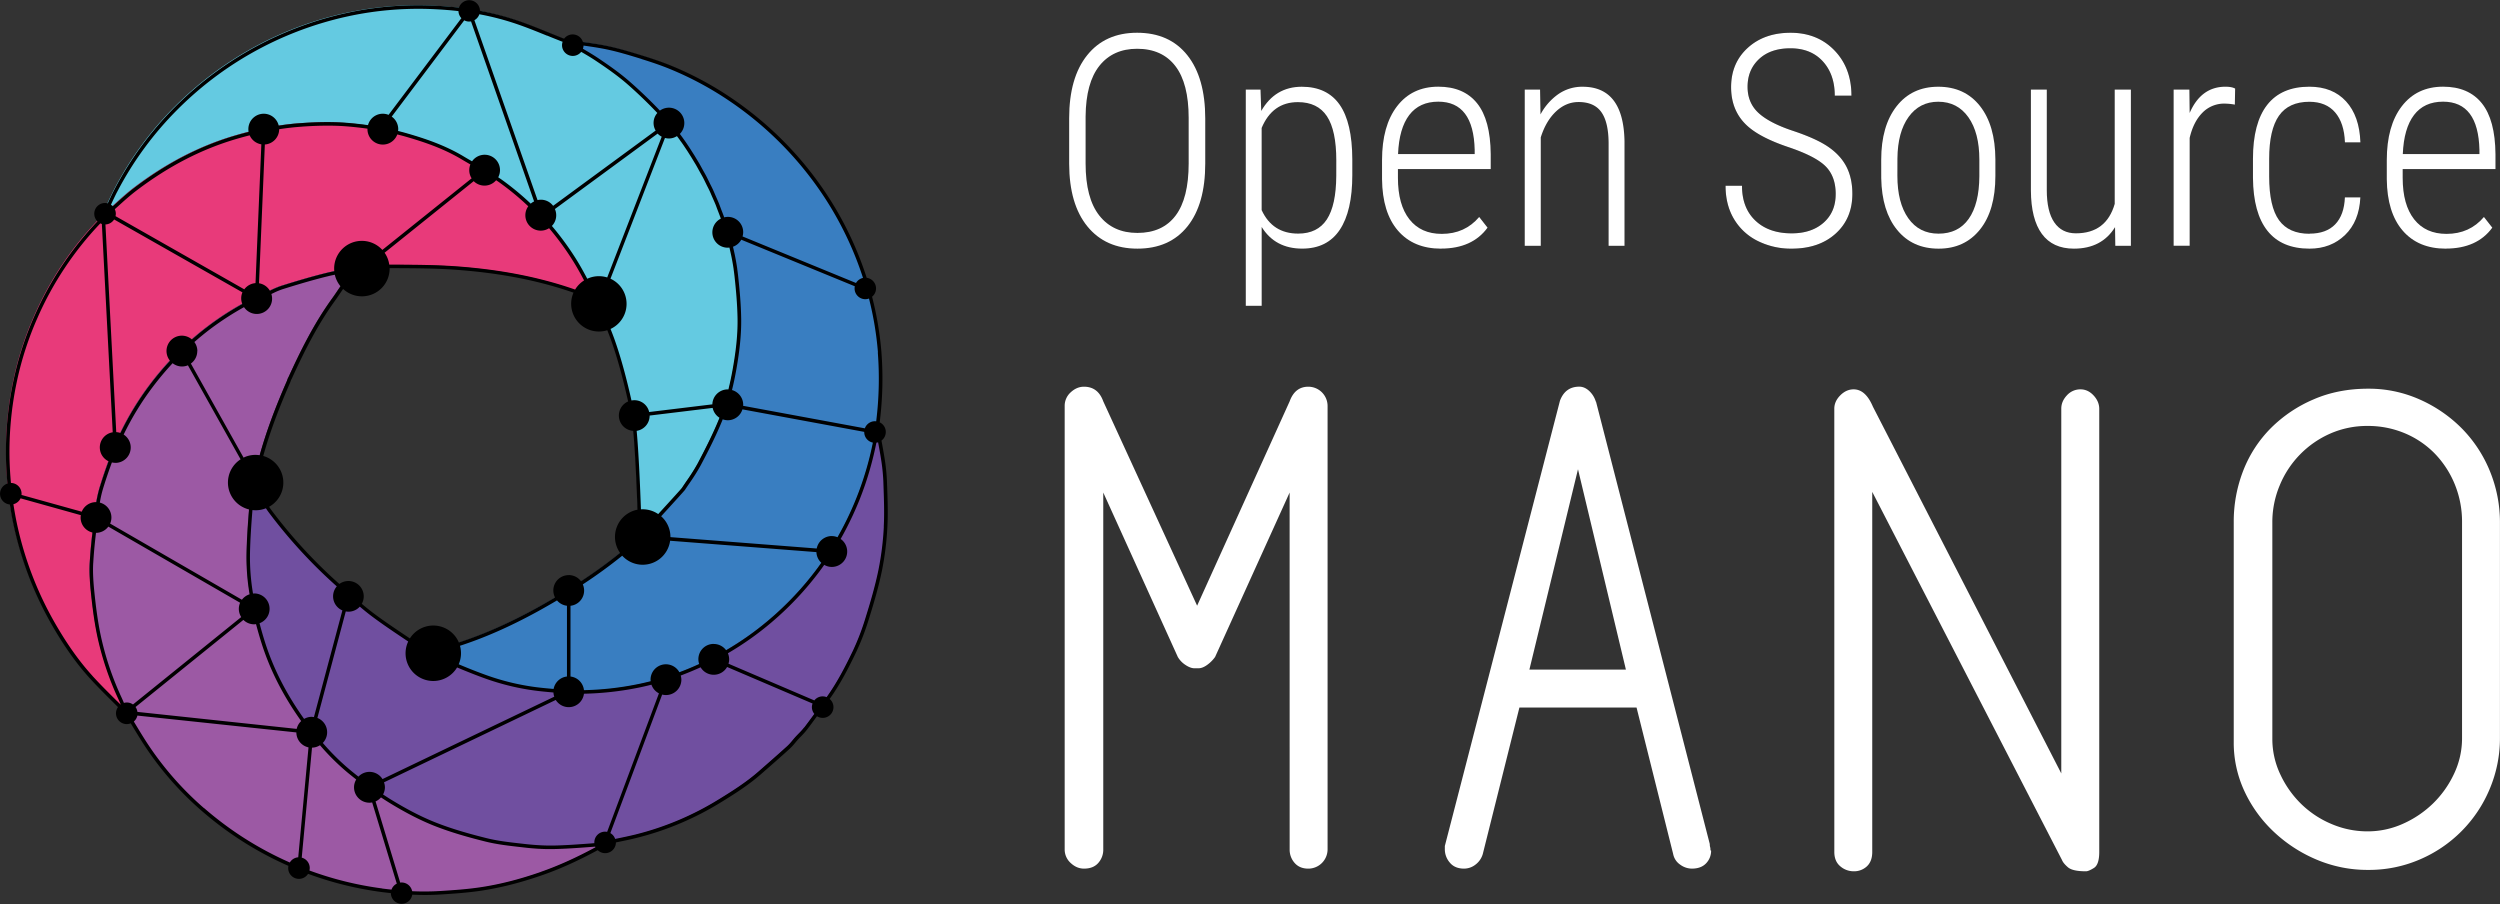
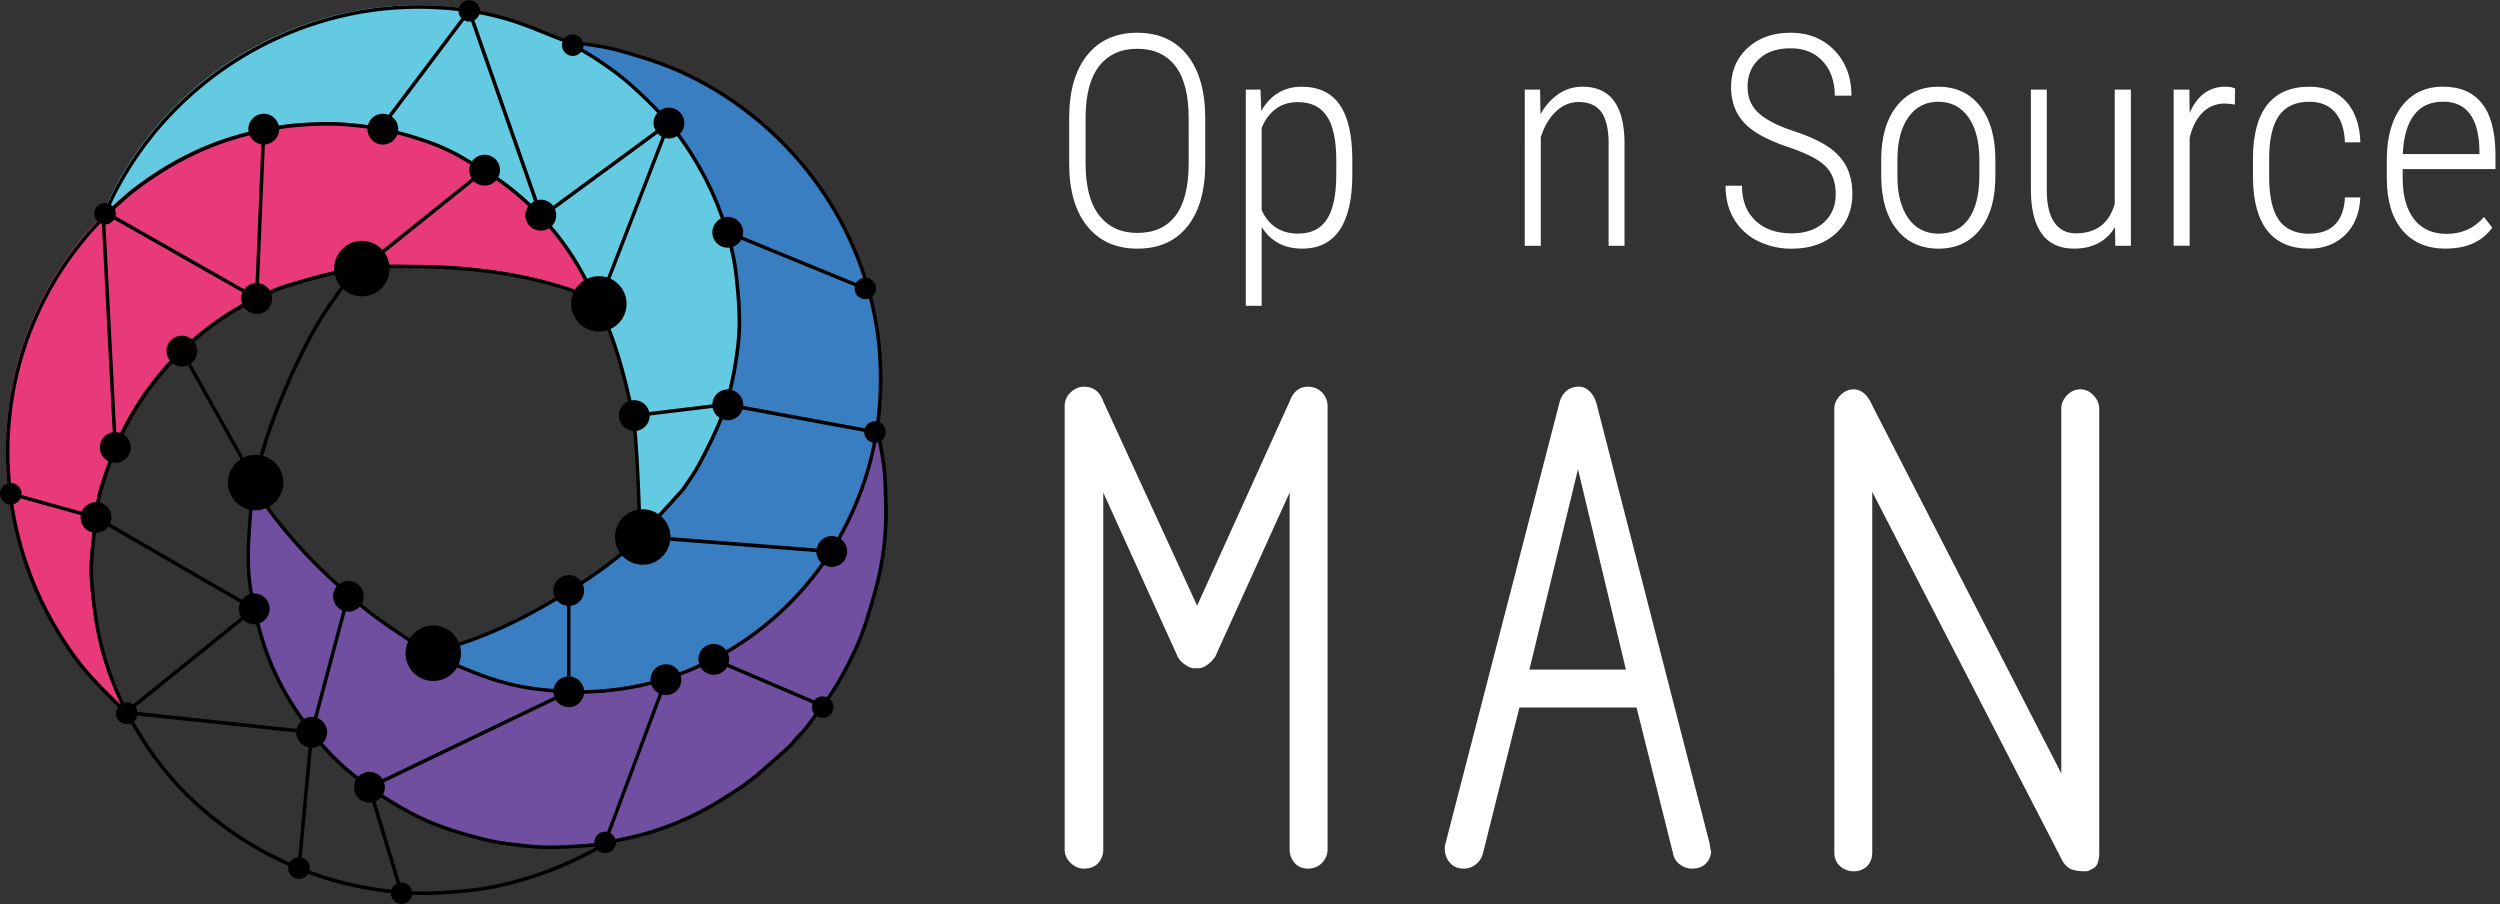
<svg xmlns="http://www.w3.org/2000/svg" data-name="Layer 1" width="2674.87" height="967.28">
  <rect width="100%" height="100%" fill="#333333" stroke="none" />
-   <rect id="backgroundrect" width="100%" height="100%" x="0" y="0" fill="none" stroke="none" />
  <defs>
    <style>.cls-1{fill:#397ec1;}.cls-2{fill:#e83a7a;}.cls-3{fill:#704fa0;}.cls-4{fill:#64cae1;}.cls-5{fill:#9c59a4;}</style>
  </defs>
  <title>osm-logo_color_rgb_white_text</title>
  <g class="currentLayer">
    <title>Layer 1</title>
    <path d="M1379.83,527 L1300.09,702.91 a36.5,36.5 0 0 1 -8.55,8.55 c-3.32,2.39 -6.39,3.56 -9.26,3.56 h-4.27 c-2.83,0 -6,-1.17 -9.61,-3.56 a25.66,25.66 0 0 1 -8.2,-8.55 l-79.76,-175.91 v381.73 a21.19,21.19 0 0 1 -5.35,14.59 q-5.32,6.08 -15.29,6.06 q-7.84,0 -14.26,-6.06 a19.36,19.36 0 0 1 -6.39,-14.59 V434.4 a19.35,19.35 0 0 1 6.39,-14.58 c4.29,-4 9,-6.06 14.26,-6.06 q15,0 20.64,15.67 l100.42,218.63 l99,-218.63 q5.7,-15.67 19.94,-15.67 a20.64,20.64 0 0 1 20.64,20.64 v474.33 a20.64,20.64 0 0 1 -20.64,20.66 q-9.26,0 -14.59,-6.06 a21.27,21.27 0 0 1 -5.35,-14.59 z" id="svg_1" class="selected" fill="#ffffff" fill-opacity="1" />
    <path d="M1829.37,903.03 a11.35,11.35 0 0 0 0.35,3.2 a8.08,8.08 0 0 1 0.36,2.5 c0,1 0.24,1.42 0.71,1.42 a19.15,19.15 0 0 1 -5.33,13.53 q-5.34,5.7 -15.32,5.7 a21.38,21.38 0 0 1 -12.46,-4.27 a17.81,17.81 0 0 1 -7.49,-11.4 l-39.16,-156.69 H1625.69 l-39.18,156.69 a21.7,21.7 0 0 1 -7.84,11.4 a19.84,19.84 0 0 1 -12.11,4.27 q-10,0 -15.31,-6.41 a21.7,21.7 0 0 1 -5.35,-14.25 v-3.56 L1669.09,428.71 q5.67,-15 20.66,-15 c3.8,0 7.34,1.55 10.67,4.64 a25.78,25.78 0 0 1 7.14,11.75 v-0.71 zm-89.73,-186.59 l-51.27,-214.37 l-52,214.37 z" id="svg_2" class="" fill="#ffffff" fill-opacity="1" />
    <path d="M1962.61,437.26 q0,-7.83 6.39,-14.25 t14.26,-6.43 q12.82,0 20.64,18.52 l201.57,392.42 V437.26 q0,-7.83 6,-14.25 a19.33,19.33 0 0 1 14.59,-6.43 q7.84,0 13.88,6.43 T2246.09,437.26 v474.32 q0,13.53 -5.7,17.1 c-3.8,2.36 -6.65,3.56 -8.55,3.56 c-9.51,0 -15.91,-1.42 -19.23,-4.27 s-5.46,-5.46 -6.4,-7.84 l-203,-393.84 v385.29 c0,6.66 -1.9,11.74 -5.7,15.32 a20.07,20.07 0 0 1 -14.23,5.33 a21.86,21.86 0 0 1 -14.26,-5.33 c-4.26,-3.58 -6.39,-8.66 -6.39,-15.32 z" id="svg_3" class="" fill="#ffffff" fill-opacity="1" />
-     <path d="M2389.99,559.04 a149.71,149.71 0 0 1 10.32,-55.91 a132.59,132.59 0 0 1 29.55,-45.22 a144.94,144.94 0 0 1 45.59,-30.61 q26.31,-11.42 58.39,-11.41 a133.19,133.19 0 0 1 54.83,11.41 a147.27,147.27 0 0 1 44.88,30.61 a140.5,140.5 0 0 1 30.26,45.57 a144.2,144.2 0 0 1 11,56.27 v229.33 a139.59,139.59 0 0 1 -11,55.18 a140.83,140.83 0 0 1 -75.14,75.5 a137.12,137.12 0 0 1 -54.83,11 a139.72,139.72 0 0 1 -55.2,-11 a153.26,153.26 0 0 1 -45.94,-29.92 a141.08,141.08 0 0 1 -31.34,-43.45 a122.76,122.76 0 0 1 -11.38,-52.33 zm41.3,231.47 a88.41,88.41 0 0 0 8.55,38.1 a107.5,107.5 0 0 0 22.43,31.69 a104,104 0 0 0 32.4,21.37 a97.76,97.76 0 0 0 38.46,7.84 a91.69,91.69 0 0 0 38.1,-8.2 a110.12,110.12 0 0 0 32.05,-21.72 a108.09,108.09 0 0 0 22.43,-31.69 a88.42,88.42 0 0 0 8.55,-38.1 V559.04 a105.74,105.74 0 0 0 -7.84,-41 a103.12,103.12 0 0 0 -21.35,-32.75 a97.45,97.45 0 0 0 -32.07,-21.73 a101.49,101.49 0 0 0 -39.87,-7.82 a97.74,97.74 0 0 0 -39.89,8.17 a103.39,103.39 0 0 0 -54.12,55.56 a101.84,101.84 0 0 0 -7.84,39.53 z" id="svg_4" class="" fill="#ffffff" fill-opacity="1" />
    <path d="M1289.55,174.95 q0,43.55 -19.06,67.32 t-53.52,23.77 q-34.1,0 -53.5,-23.77 t-19.52,-66.86 V126.46 q0,-43.4 19.3,-67.42 t53.44,-24 q34.57,0 53.72,24.08 t19.14,67.8 zm-17.74,-48.8 q0,-36.9 -14.2,-55.43 t-40.92,-18.54 q-25.81,0 -40.32,18.16 t-14.83,54.26 v50.35 q0,37.06 14.67,55.67 t40.76,18.6 q26.88,0 40.85,-18.54 t14,-55.73 z" id="svg_5" class="" fill="#ffffff" fill-opacity="1" />
    <path d="M1446.9,187.26 q0,38.58 -13.44,58.66 t-40.14,20.09 q-29,0 -43.39,-23.17 v84.32 h-17 V95.88 h15.75 l0.78,22.86 q14.84,-25.93 43.39,-25.93 q27,0 40.46,19.14 t13.58,58.52 zm-17.13,-15.67 q0,-32.08 -10,-47.2 t-31.1,-15.12 q-27.19,0 -38.77,27.62 v87.91 q11.59,25.14 39.08,25.14 q20.68,0 30.63,-15.12 t10.13,-46.59 z" id="svg_6" class="" fill="#ffffff" fill-opacity="1" />
-     <path d="M1541.88,266.05 q-29.54,0 -46.17,-19.31 t-17,-55 v-20.39 q0,-36.76 16.07,-57.67 t44.16,-20.93 q27.19,0 41.46,17.74 t14.59,54.37 v16.05 h-99.28 v9.42 q0,28.71 12.27,44.32 t34.67,15.59 q24.69,0 40,-18.08 l8.94,11.44 q-16.36,22.37 -49.7,22.38 m-2.94,-157.2 q-20.25,0 -31.12,14.28 t-12,41.79 h82 v-4.5 q-1.23,-51.57 -38.91,-51.57 " id="svg_7" class="" fill="#ffffff" fill-opacity="1" />
    <path d="M1647.79,95.88 l0.46,26.56 a62.14,62.14 0 0 1 18.93,-21.62 a44.6,44.6 0 0 1 26.17,-8 q43.71,0 44.78,58.22 V262.96 h-17 V152.87 q-0.17,-22.39 -7.87,-33.05 t-24.27,-10.65 q-13.42,0 -24.16,10.11 t-16.29,27.72 v116 h-17.14 V95.88 z" id="svg_8" class="" fill="#ffffff" fill-opacity="1" />
-     <path d="M1964.09,207.68 q0,-18.83 -10.73,-29.65 t-40.08,-20.69 q-29.32,-9.88 -43.09,-22.08 q-18,-15.91 -18,-42 q0,-25.79 17.74,-42 t45.86,-16.21 q28.73,0 46.95,18.84 t18.22,48.48 H1963.09 q0,-22.7 -12.73,-36.68 t-34.68,-14 q-21.3,0 -33.59,11.51 t-12.27,29.73 q0,17 11.59,27.8 t36.9,19.22 q25.33,8.43 38.29,17.46 t19.15,21.23 q6.17,12.21 6.19,28.71 q0,26.4 -17.84,42.55 t-47.19,16.15 a79.65,79.65 0 0 1 -36,-8.12 a60.64,60.64 0 0 1 -25.48,-23.32 q-9.19,-15.2 -9.18,-35.9 h17.6 q0,23.79 14.36,37.37 t38.75,13.58 q21.32,0 34.22,-11.43 t12.89,-30.57 " id="svg_9" class="" />
    <path d="M1964.09,207.68 q0,-18.83 -10.73,-29.65 t-40.08,-20.69 q-29.32,-9.88 -43.09,-22.08 q-18,-15.91 -18,-42 q0,-25.79 17.74,-42 t45.86,-16.21 q28.73,0 46.95,18.84 t18.22,48.48 H1963.09 q0,-22.7 -12.73,-36.68 t-34.68,-14 q-21.3,0 -33.59,11.51 t-12.27,29.73 q0,17 11.59,27.8 t36.9,19.22 q25.33,8.43 38.29,17.46 t19.15,21.23 q6.17,12.21 6.19,28.71 q0,26.4 -17.84,42.55 t-47.19,16.15 a79.65,79.65 0 0 1 -36,-8.12 a60.64,60.64 0 0 1 -25.48,-23.32 q-9.19,-15.2 -9.18,-35.9 h17.6 q0,23.79 14.36,37.37 t38.75,13.58 q21.32,0 34.22,-11.43 t12.89,-30.57 " class="" id="svg_22" fill="#ffffff" fill-opacity="1" />
    <path d="M2012.803,170.93 q0,-36.14 16.37,-57.13 t44.64,-21 q28.4,0 44.69,20.69 t16.45,57 V188.26 q0,36.76 -16.45,57.3 T2074.143,266.05 q-27.95,0 -44.32,-20.07 t-17,-55.28 zm17.3,17.21 q0,28.85 11.65,45.35 t32.35,16.51 q21.16,0 32.34,-15.89 t11.37,-45.51 v-17.73 q0,-28.85 -11.74,-45.43 t-32.26,-16.59 q-19.92,0 -31.66,16.21 t-12,44.58 z" id="svg_10" class="" fill="#ffffff" fill-opacity="1" />
    <path d="M2262.98,243.04 q-14.22,23 -44,23 q-22.7,0 -34.27,-15.77 t-11.75,-46.32 v-108.1 h17 v107.62 q0,22.7 8,34.44 t23.14,11.73 q32.46,0 41.54,-31.5 v-122.3 h17.3 V262.96 h-16.67 z" id="svg_11" class="" fill="#ffffff" fill-opacity="1" />
    <path d="M2391.16,111.94 a64.77,64.77 0 0 0 -10.81,-1.08 a32.3,32.3 0 0 0 -23.85,9.72 q-9.66,9.74 -13.68,27 v115.36 h-17.14 V95.88 h16.84 l0.3,25 q12.2,-28.11 38.31,-28.1 q6.79,0 10.35,2 z" id="svg_12" class="" fill="#ffffff" fill-opacity="1" />
    <path d="M2471.09,249.99 q17.9,0 27.48,-10 t10.35,-28.78 h16.53 q-1.23,25.64 -16.38,40.24 t-38,14.59 q-29.82,0 -45,-19.07 t-15.51,-56.61 v-20.37 q0,-38.3 15.21,-57.76 t45.16,-19.45 q24.86,0 39.22,15.69 T2525.49,152.26 h-16.53 q-0.78,-20.68 -10.49,-32 t-27.5,-11.37 q-22.22,0 -32.66,15 t-10.42,46 v19 q0,32.08 10.49,46.66 t32.73,14.58 " id="svg_13" class="" fill="#ffffff" fill-opacity="1" />
    <path d="M2616.91,266.05 q-29.54,0 -46.17,-19.31 t-17,-55 v-20.39 q0,-36.76 16.07,-57.67 t44.16,-20.93 q27.19,0 41.46,17.74 t14.59,54.37 v16.05 h-99.28 v9.42 q0,28.71 12.27,44.32 t34.67,15.59 q24.69,0 40,-18.08 l8.94,11.44 q-16.36,22.37 -49.7,22.38 m-2.94,-157.2 q-20.25,0 -31.12,14.28 t-12,41.79 h82 v-4.5 q-1.23,-51.57 -38.91,-51.57 " id="svg_14" class="" fill="#ffffff" fill-opacity="1" />
    <path class="cls-1" d="M604.92,42.57 c14.21,2.11 28.57,3.61 42.63,6.51 c12.88,2.66 25.55,6.55 38.15,10.43 c10.67,3.29 21.29,6.87 31.58,11.13 a350.93,350.93 0 0 1 63.09,34 a368.08,368.08 0 0 1 103.84,106.12 a361.45,361.45 0 0 1 44.12,98 a345.89,345.89 0 0 1 11.86,66.59 a370.86,370.86 0 0 1 -2.44,79.72 a12.81,12.81 0 0 0 0,1.74 c-4.43,26.34 -11.16,52 -21.24,76.82 a337,337 0 0 1 -41.82,74.71 a331.6,331.6 0 0 1 -51.4,54.69 a317.32,317.32 0 0 1 -61.15,41 c-26.05,13.31 -53.28,23.39 -82.2,29 a323,323 0 0 1 -59.07,6.22 a391.45,391.45 0 0 1 -41.71,-2.45 a254.47,254.47 0 0 1 -59.18,-13.23 c-15,-5.3 -29.81,-11.48 -44.43,-17.86 c-7,-3.07 -13.5,-7.5 -20.21,-11.3 c7.14,1.55 13.9,-0.24 20.7,-2.15 c34.16,-9.58 66.23,-24 97.24,-41 c35.79,-19.64 70,-41.68 100.89,-68.46 c3.09,-2.68 54.64,-59 55.88,-60.9 c5.76,-8.77 12.09,-17.25 17,-26.5 c8.17,-15.51 16.19,-31.2 22.81,-47.41 c7.09,-17.41 11.67,-35.73 15,-54.31 c3.18,-17.87 5.45,-35.87 5.19,-54 c-0.22,-15.31 -1.61,-30.63 -3.29,-45.87 c-2.33,-21.21 -7.72,-41.79 -14.74,-61.94 a325.43,325.43 0 0 0 -26.8,-58 c-10.38,-17.65 -21.91,-34.57 -35.76,-49.61 a501.78,501.78 0 0 0 -37.94,-37.06 c-10.56,-9.26 -22.19,-17.38 -33.89,-25.22 c-10.49,-7 -21.73,-12.95 -32.64,-19.36 " id="svg_15" />
    <path class="cls-2" d="M133.09,761.13 c-12.52,-12.68 -25.48,-24.95 -37.45,-38.12 c-15.27,-16.78 -28,-35.52 -39.37,-55.13 a369,369 0 0 1 -42.88,-113.7 a374,374 0 0 1 -6.85,-62.6 a363,363 0 0 1 8.15,-86.7 a346.93,346.93 0 0 1 21.75,-66.81 A351.38,351.38 0 0 1 103.98,236.26 c1.68,-1.77 3.2,-3.7 4.8,-5.56 c0.35,-0.73 0.68,-1.44 1,-2.15 l0,0.06 a19,19 0 0 0 3.32,-1.9 c10.24,-8.86 19.94,-18.41 30.72,-26.56 c32.42,-24.49 67.75,-43.56 106.93,-55.08 c23.21,-6.84 46.76,-11.75 70.95,-13.31 c16,-1 32,-1.52 48,-0.22 a323.28,323.28 0 0 1 63.76,11.18 c20.85,6 41.33,13.17 60.09,24.41 c13.61,8.17 27.75,15.62 40.63,24.82 a296.3,296.3 0 0 1 79.49,84.83 c9.28,14.83 16.75,30.79 25,46.24 c-2.88,-2.26 -5.48,-5.22 -8.74,-6.66 c-7.34,-3.25 -15,-6 -22.59,-8.5 c-39.13,-13 -79.54,-19.69 -120.47,-22.67 c-25.34,-1.85 -50.86,-1.66 -76.31,-1.87 c-8.28,-0.06 -16.56,1.55 -24.85,2.41 c-12,2 -24.22,3.28 -36,6.14 c-16.46,4 -32.72,8.86 -48.9,13.91 c-6.65,2.06 -12.84,5.56 -19.23,8.41 a33,33 0 0 0 -4.5,1.43 A315.08,315.08 0 0 0 160.24,411.26 a305.23,305.23 0 0 0 -38.54,67.32 c-5.71,13.79 -10.61,28 -15,42.23 a151.77,151.77 0 0 0 -5.07,26.15 c-2.22,17.95 -4.48,35.93 -5.51,54 c-0.65,11.41 0.33,23 1.55,34.44 c1.52,14.21 3.37,28.48 6.27,42.45 a314.4,314.4 0 0 0 22.81,68.27 c2.28,4.94 4.24,10 6.35,15 " id="svg_16" />
    <path class="cls-3" d="M455.32,694.26 c6.73,3.82 13.17,8.23 20.21,11.3 c14.63,6.38 29.39,12.55 44.45,17.87 a254.87,254.87 0 0 0 59.18,13.22 a390.9,390.9 0 0 0 41.69,2.45 a323.32,323.32 0 0 0 59.09,-6.22 c28.9,-5.56 56.13,-15.64 82.18,-29 a316.47,316.47 0 0 0 61.16,-41 A332.13,332.13 0 0 0 874.68,608.26 a336.69,336.69 0 0 0 41.82,-74.71 c10.08,-24.79 16.81,-50.48 21.24,-76.82 c2,10.73 4.15,21.43 5.81,32.21 a204.25,204.25 0 0 1 2.55,24.22 c0.55,16.35 1.33,32.77 0.46,49.07 a316.06,316.06 0 0 1 -5.79,46.62 c-3.53,17.25 -8.55,34.25 -13.8,51.1 a264.61,264.61 0 0 1 -13.87,36.2 c-8.8,18.24 -18.06,36.31 -30.31,52.62 c-7.38,9.81 -14.45,19.85 -21.91,29.6 c-2.85,3.72 -6.38,6.92 -9.54,10.42 c-2.88,3.17 -5.43,6.71 -8.58,9.58 c-10.24,9.29 -20.66,18.39 -31.07,27.5 c-13.15,11.49 -27.83,20.82 -42.69,29.92 a314.83,314.83 0 0 1 -89.45,37.77 c-10.84,2.68 -21.83,4.72 -32.75,7 c-4.13,0.81 -8.23,2.06 -12.39,2.36 c-14.45,1.06 -28.92,2.23 -43.4,2.5 a228.87,228.87 0 0 1 -30.52,-1.63 c-13.93,-1.6 -28,-3 -41.6,-6.33 c-18.92,-4.72 -37.86,-10 -55.92,-17.29 c-16.57,-6.65 -32.54,-15.32 -47.77,-24.72 a382.22,382.22 0 0 1 -43.2,-31.31 c-17.41,-14.45 -32.39,-31.42 -45.87,-49.67 c-19.77,-26.78 -35.54,-55.64 -45.71,-87.34 c-3.91,-12.16 -7.22,-24.55 -10,-37 a246.49,246.49 0 0 1 -6.39,-58.54 c0.36,-19.07 1.87,-38.15 3.42,-57.17 c0.55,-6.79 2.74,-13.46 4.18,-20.18 c0.92,3.77 1.12,7.91 2.91,11.19 a168.31,168.31 0 0 0 12.54,19.63 A532.31,532.31 0 0 0 362.97,627.26 c11.18,9.86 22.19,20 34.1,29 c14.67,11 30.14,21.05 45.37,31.34 c3.56,2.41 7.53,4.18 11.32,6.25 l1.44,0.48 z" id="svg_17" />
    <path class="cls-4" d="M638.72,323.03 c-8.29,-15.45 -15.75,-31.42 -25,-46.24 a296.51,296.51 0 0 0 -79.48,-84.84 c-12.88,-9.2 -27,-16.64 -40.65,-24.8 c-18.76,-11.24 -39.22,-18.39 -60.09,-24.41 a321.77,321.77 0 0 0 -63.76,-11.19 c-16.05,-1.28 -32,-0.81 -48,0.22 c-24.17,1.58 -47.72,6.49 -70.95,13.33 c-39.18,11.52 -74.49,30.6 -106.93,55.08 c-10.78,8.14 -20.48,17.7 -30.72,26.56 a20.7,20.7 0 0 1 -3.32,1.9 c4,-8.58 7.76,-17.29 12.08,-25.69 a359,359 0 0 1 65.75,-89.56 A369.78,369.78 0 0 1 382.86,11.26 a357.85,357.85 0 0 1 83.94,-5 c29.13,1.57 57.84,6.38 85.49,15.83 c15.91,5.45 31.36,12.17 47,18.33 l5.62,2.17 c10.91,6.41 22.14,12.33 32.64,19.36 c11.7,7.82 23.33,16 33.87,25.22 a499.07,499.07 0 0 1 38,37.06 c13.68,14.83 25.07,31.52 35.35,48.93 a324.66,324.66 0 0 1 26.85,57.6 c7.19,20.48 12.74,41.39 15.1,63 c1.68,15.23 3.07,30.57 3.29,45.87 c0.25,18.11 -2,36.11 -5.19,54 c-3.31,18.58 -7.9,36.9 -15,54.31 c-6.6,16.23 -14.63,31.91 -22.79,47.42 c-4.88,9.24 -11.21,17.71 -17,26.48 c-0.62,0.95 -5,6.73 -9.53,12.52 s-36.2,37.5 -37,38.45 c0,-8.17 -2.85,-106.42 -7.39,-129.37 c-6,-27.64 -12.33,-55.16 -21.86,-81.82 c-4.53,-12.66 -10,-25 -15,-37.48 c-0.21,-0.36 -0.4,-0.73 -0.6,-1.09 z" id="svg_18" />
    <path class="cls-5" d="M133.09,761.13 s0,0 0,0 l0,0 z" id="svg_19" />
-     <path class="cls-5" d="M634.4,902.99 c-14.45,1.06 -28.92,2.22 -43.4,2.5 a228.73,228.73 0 0 1 -30.52,-1.63 c-13.95,-1.6 -28,-3 -41.61,-6.33 c-18.92,-4.72 -37.86,-10.05 -55.92,-17.29 c-16.57,-6.66 -32.53,-15.32 -47.76,-24.73 a385.72,385.72 0 0 1 -43.21,-31.31 c-17.41,-14.45 -32.39,-31.42 -45.87,-49.69 c-19.77,-26.77 -35.52,-55.62 -45.71,-87.34 c-3.89,-12.16 -7.2,-24.53 -10,-37 a244.91,244.91 0 0 1 -6.39,-58.55 c0.35,-19.07 1.85,-38.13 3.42,-57.16 c0.55,-6.79 2.74,-13.46 4.18,-20.18 c1.82,-8.1 3.37,-16.27 5.52,-24.28 c7.61,-28.46 18.17,-55.86 30,-82.82 c0.4,-0.9 0.63,-1.88 0.95,-2.82 c0.28,-0.49 0.62,-1 0.85,-1.47 c13.38,-29.27 27.76,-58 46.73,-84.16 c8.74,-12 15.7,-26 30.12,-33 c-12,2 -24.22,3.28 -36,6.14 c-16.46,4 -32.73,8.86 -48.91,13.91 c-6.63,2.07 -12.82,5.57 -19.23,8.41 a32.79,32.79 0 0 0 -4.48,1.42 A315.13,315.13 0 0 0 160.23,411.26 a305.1,305.1 0 0 0 -38.54,67.31 c-5.7,13.79 -10.59,28 -15,42.23 a153.34,153.34 0 0 0 -5.08,26.15 c-2.22,17.95 -4.46,35.93 -5.49,54 c-0.65,11.43 0.33,23 1.55,34.44 c1.52,14.23 3.37,28.48 6.27,42.47 a314.94,314.94 0 0 0 22.79,68.27 c2.28,4.91 4.24,10 6.33,15 l0.87,0.87 c6.85,11.16 13.44,22.49 20.61,33.45 a336.3,336.3 0 0 0 60.83,69.51 a364.88,364.88 0 0 0 191.63,86.54 c21,2.75 42.12,4.05 63.3,2.69 c13.77,-0.87 27.61,-1.82 41.25,-3.78 c22.76,-3.28 44.94,-9.23 66.66,-16.79 c23.4,-8.15 45.56,-18.95 67.13,-31 c0.63,-0.35 1,-1.27 1.44,-1.92 c-4.12,0.82 -8.22,2.07 -12.38,2.37 " id="svg_20" />
    <path d="M949.2,520.68 l-0.22,-6.08 a208,208 0 0 0 -2.56,-24.44 c-1,-6.27 -2.14,-12.57 -3.29,-18.76 a11.45,11.45 0 0 0 -1.9,-19.53 a372.22,372.22 0 0 0 1.84,-75.14 a350.88,350.88 0 0 0 -10,-59.25 a11.44,11.44 0 0 0 -5.75,-20.23 a364.32,364.32 0 0 0 -40.51,-85.81 a371.25,371.25 0 0 0 -104.28,-106.58 a354.61,354.61 0 0 0 -63.38,-34.16 c-9.09,-3.75 -19.15,-7.31 -31.72,-11.18 s-25.31,-7.79 -38.29,-10.46 c-8.42,-1.74 -17,-3 -25.45,-4.13 a11.46,11.46 0 0 0 -20.1,-3.55 l-2.34,-0.9 c-4.86,-1.9 -9.7,-3.88 -14.55,-5.84 c-10.57,-4.29 -21.5,-8.74 -32.5,-12.49 a288.63,288.63 0 0 0 -40.68,-10.62 A11.5,11.5 0 0 0 491.09,8.15 c-7.39,-0.85 -15,-1.49 -22.75,-1.9 a360.75,360.75 0 0 0 -84.31,5 A371.58,371.58 0 0 0 187.89,113.84 a362.09,362.09 0 0 0 -66.05,90 c-2.33,4.53 -4.48,9.16 -6.58,13.75 a11.37,11.37 0 0 0 -2.87,-0.41 a11.53,11.53 0 0 0 -8.18,19.66 a354.57,354.57 0 0 0 -67.73,102.1 a350.32,350.32 0 0 0 -21.84,67.13 a366.6,366.6 0 0 0 -8.2,87.06 c0.24,8.21 0.79,16.3 1.5,24.3 a11.47,11.47 0 0 0 2.6,22.33 c0.82,5.49 1.74,10.92 2.8,16.26 a372.2,372.2 0 0 0 43.05,114.16 c12.82,22.11 25.77,40.24 39.57,55.42 c8.33,9.15 17.25,18 25.88,26.56 c1.47,1.47 2.93,2.94 4.4,4.4 a11.52,11.52 0 0 0 9.4,18.2 a11.68,11.68 0 0 0 4.27,-0.84 c0.14,0.25 0.3,0.51 0.46,0.76 c4.57,7.6 9.32,15.43 14.26,23 a339.33,339.33 0 0 0 61.12,69.84 a365.81,365.81 0 0 0 92.85,58.93 a11.3,11.3 0 0 0 -0.24,2.34 a11.51,11.51 0 0 0 21.26,6.16 a364.38,364.38 0 0 0 78.59,19.47 c3.39,0.46 6.7,0.82 10,1.17 c0,0.06 0,0.13 0,0.19 A11.51,11.51 0 0 0 441.09,957.26 c4.51,0.19 9,0.33 13.31,0.33 c5.94,0 11.73,-0.19 17.41,-0.55 c14.67,-0.93 27.94,-1.87 41.36,-3.8 c21.27,-3.07 43.17,-8.58 67,-16.86 c18.87,-6.57 37.93,-15.15 59.34,-26.74 a11.52,11.52 0 0 0 19.49,-8.29 c7.31,-1.49 14.86,-3 22.24,-4.86 A318.37,318.37 0 0 0 771.09,858.6 c14.34,-8.78 29.46,-18.35 42.93,-30.11 c10.23,-8.93 20.82,-18.17 31.06,-27.48 a63.77,63.77 0 0 0 5.79,-6.32 c1,-1.14 1.92,-2.3 2.91,-3.4 s2.25,-2.37 3.39,-3.55 a79.91,79.91 0 0 0 6.25,-7 c3.64,-4.76 7.17,-9.59 10.7,-14.42 a11.49,11.49 0 0 0 13.58,-18.47 c11.65,-16.26 20.59,-34 28.1,-49.59 a266.9,266.9 0 0 0 14,-36.42 c5.07,-16.27 10.26,-33.76 13.83,-51.24 a317.87,317.87 0 0 0 5.83,-46.85 c0.76,-14.36 0.25,-29 -0.24,-43.1 M763.7,688.96 a16.29,16.29 0 0 0 -15.62,21.5 q-10.64,4.87 -21.2,8.8 a16.43,16.43 0 0 0 -30.82,8 a13.62,13.62 0 0 0 0.17,1.61 c-5.14,1.28 -10.27,2.48 -15.43,3.47 a321.16,321.16 0 0 1 -56,6.09 a16.38,16.38 0 0 0 -14.4,-14.59 v-75.68 a16.36,16.36 0 0 0 13.17,-22.9 a517.61,517.61 0 0 0 42.18,-30.68 a29.62,29.62 0 0 0 51.24,-16 l156.53,12.16 a16.36,16.36 0 0 0 5.24,11.41 c-1.52,2.17 -3.06,4.32 -4.62,6.43 a329.86,329.86 0 0 1 -51,54.33 a318,318 0 0 1 -46.25,32.78 a16.46,16.46 0 0 0 -13.19,-6.68 M647.43,889.83 a11.53,11.53 0 0 0 -11.54,11.52 c0,0.27 0.06,0.52 0.08,0.78 l-0.46,0.06 l-4.27,0.32 c-12.77,0.95 -26,1.93 -39,2.18 c-5.63,0.09 -11.59,-0.1 -17.87,-0.52 c-4,-0.27 -8.06,-0.62 -12.38,-1.11 l-4.61,-0.52 c-12.19,-1.36 -24.79,-2.79 -36.72,-5.76 c-15.72,-3.93 -36.26,-9.42 -55.62,-17.19 c-14.72,-5.9 -30.23,-13.95 -47.42,-24.55 c-2.58,-1.6 -5.18,-3.31 -7.77,-5 a16.42,16.42 0 0 0 2,-7.65 a16.1,16.1 0 0 0 -1,-5.33 l183.78,-88.15 a16.39,16.39 0 0 0 30.17,-6.66 a327.86,327.86 0 0 0 56.72,-6.16 c5.19,-1 10.35,-2.2 15.51,-3.5 a16.43,16.43 0 0 0 8,9.26 l-55.42,148.21 a12.64,12.64 0 0 0 -2.2,-0.21 M147.02,761.69 a11.52,11.52 0 0 0 -2,-5.22 L260.41,663.26 a16.39,16.39 0 0 0 11.54,4.73 a17.21,17.21 0 0 0 2,-0.21 c1.92,7.33 4,14.47 6.16,21.27 c9.16,28.57 23,55.59 42.14,82.45 a16.35,16.35 0 0 0 -4.8,8.37 zm176.3,-626.23 c13,-0.86 30.2,-1.65 47.72,-0.24 c7.65,0.62 15,1.46 22.13,2.45 c0,0.17 0,0.35 0,0.52 a16.44,16.44 0 0 0 31.9,5.65 c3.15,0.79 6.27,1.6 9.35,2.49 c18.33,5.3 39.73,12.31 59.58,24.2 c3.07,1.84 6.17,3.62 9.28,5.41 a16.23,16.23 0 0 0 1.35,14.86 L409.09,267.4 a29.64,29.64 0 0 0 -51.56,20 a26.94,26.94 0 0 0 0.14,2.79 c-2.33,0.46 -4.62,0.95 -6.92,1.5 c-16.83,4.07 -33.48,9.1 -49,13.93 a96.81,96.81 0 0 0 -13,5.46 a16.39,16.39 0 0 0 -11.63,-8 l6.25,-148.48 A16.42,16.42 0 0 0 298.7,138.26 c8.39,-1.31 16.57,-2.23 24.61,-2.75 M496.73,21.73 a10.84,10.84 0 0 0 7.25,1.16 l67.48,192.62 a16.13,16.13 0 0 0 -3.59,2.39 a295.09,295.09 0 0 0 -31.21,-25.77 c-1.19,-0.84 -2.41,-1.63 -3.59,-2.44 a16.43,16.43 0 0 0 -28,-17.08 c-3.06,-1.77 -6.13,-3.53 -9.15,-5.35 c-20.21,-12.11 -41.92,-19.22 -60.47,-24.58 c-3.15,-0.9 -6.33,-1.74 -9.54,-2.55 a15.35,15.35 0 0 0 0.19,-1.93 a16.41,16.41 0 0 0 -7,-13.42 zm231.94,129.86 c0.9,1.27 1.8,2.53 2.69,3.85 c0.63,0.9 1.25,1.88 1.88,2.82 c0.81,1.22 1.63,2.44 2.45,3.7 c0.7,1.08 1.39,2.2 2.09,3.31 s1.52,2.36 2.26,3.59 s1.5,2.48 2.25,3.74 s1.38,2.25 2.06,3.4 c1.58,2.68 3,5.41 4.53,8.12 c1.09,2 2.23,3.91 3.28,5.89 c1.27,2.41 2.41,4.86 3.61,7.3 s2.37,4.67 3.48,7 c0.82,1.8 1.57,3.62 2.36,5.43 c1.35,3.05 2.72,6.09 4,9.18 c0.66,1.65 1.23,3.32 1.87,5 c1.28,3.29 2.56,6.59 3.74,9.91 a0.23,0.23 0 0 0 0,0.1 a16.43,16.43 0 0 0 7.44,31.1 a16,16 0 0 0 1.76,-0.17 c0.06,0.25 0.14,0.52 0.21,0.79 c0.54,2.25 1,4.48 1.5,6.7 c0.06,0.32 0.14,0.63 0.21,0.95 c0.51,2.37 0.95,4.72 1.36,7 c0,0.16 0.06,0.32 0.09,0.49 c0.43,2.41 0.81,4.78 1.16,7.16 a1.37,1.37 0 0 0 0,0.25 c0.35,2.45 0.66,4.89 0.93,7.3 c1.49,13.57 3,29.6 3.26,45.65 c0.19,13.61 -1,28.33 -3.85,45.87 c-0.4,2.5 -0.84,5.06 -1.3,7.69 c-1.38,7.74 -2.91,15 -4.64,22 c-0.24,0 -0.47,-0.08 -0.73,-0.08 a16.46,16.46 0 0 0 -16.43,16 l-67.62,8.21 a16.2,16.2 0 0 0 -18.92,-12.33 c-4.76,-21.12 -10.53,-44 -18.39,-66.05 c-1.27,-3.51 -2.63,-7 -4,-10.5 a29.62,29.62 0 0 0 -0.08,-53.76 l58.31,-150.61 a16,16 0 0 0 4.12,0.59 a16.3,16.3 0 0 0 8.69,-2.55 c0.89,1.19 1.79,2.36 2.66,3.59 c0.55,0.76 1.11,1.58 1.66,2.36 M521.96,722.94 c-10.8,-3.82 -21.37,-8.06 -31.17,-12.19 a29.44,29.44 0 0 0 1.36,-19.8 c26.59,-8.64 54,-20.74 83.34,-36.83 c7.08,-3.89 13.85,-7.79 20.48,-11.7 a16.36,16.36 0 0 0 10.65,5.71 v75.69 a16.42,16.42 0 0 0 -14.28,13.31 c-4,-0.35 -7.88,-0.7 -11.7,-1.09 a253.22,253.22 0 0 1 -58.69,-13.11 m86.58,-107.57 A16.37,16.37 0 0 0 593.87,639.26 c-6.55,3.85 -13.23,7.71 -20.21,11.54 c-29.14,16 -56.35,28 -82.74,36.57 a29.66,29.66 0 0 0 -52.35,-4.31 l-4,-2.64 c-11.62,-7.79 -23.62,-15.83 -35,-24.34 c-4.24,-3.18 -8.39,-6.59 -12.49,-10 A16.4,16.4 0 0 0 363.09,624.82 a533.49,533.49 0 0 1 -73,-79.43 c-0.74,-1 -1.42,-2.11 -2.17,-3.15 a29.63,29.63 0 0 0 -6.27,-54.39 c6.66,-23.93 15.81,-48.94 28.71,-78.35 a19.57,19.57 0 0 0 0.74,-2.11 l0.35,-0.9 a13.83,13.83 0 0 0 0.7,-1.25 c12.63,-27.64 27,-56.92 46.49,-83.77 c1.79,-2.45 3.48,-5 5.19,-7.52 c1.08,-1.6 2.17,-3.2 3.28,-4.78 a29.64,29.64 0 0 0 49.77,-21.8 c0,-0.16 0,-0.3 0,-0.46 l7.2,0 c21.05,0.11 42.82,0.22 64.09,1.77 c44.69,3.26 83.91,10.64 119.9,22.57 c1.95,0.65 3.78,1.27 5.54,1.88 a29.68,29.68 0 0 0 36.17,40.19 c1.35,3.45 2.71,6.9 3.94,10.37 c7.84,21.94 13.6,44.8 18.33,65.86 a16.42,16.42 0 0 0 5.45,31.45 c2.11,22.54 3.69,58.88 4.56,84.35 a29.63,29.63 0 0 0 -18.65,46.17 c-12.77,10.37 -26.69,20.45 -41.76,30.38 a16.39,16.39 0 0 0 -13.11,-6.6 m-275,151.66 a16.28,16.28 0 0 0 -8.17,2.25 c-18.87,-26.53 -32.54,-53.22 -41.6,-81.38 c-2.17,-6.73 -4.18,-13.77 -6.08,-21 a16.45,16.45 0 0 0 -5.73,-31.88 c-0.43,0 -0.82,0.1 -1.25,0.13 a233.48,233.48 0 0 1 -3.24,-42.09 c0.28,-15.42 1.33,-30.79 2.63,-47.25 a30.47,30.47 0 0 0 3.4,0.22 a29.68,29.68 0 0 0 11,-2.12 c0.87,1.25 1.69,2.55 2.6,3.77 a536.24,536.24 0 0 0 73.24,79.78 a16.36,16.36 0 0 0 6,25.72 L335.89,767.26 a16.56,16.56 0 0 0 -2.36,-0.24 M211.17,375.65 a16.35,16.35 0 0 0 -3.2,-9.7 q8.26,-7.24 17,-13.88 A311.1,311.1 0 0 1 261.09,328.63 a16.4,16.4 0 0 0 29.27,-14.07 L293.09,313.26 a75.45,75.45 0 0 1 9.81,-4 c11.57,-3.61 23.79,-7.33 36.23,-10.67 q6.22,-1.69 12.5,-3.2 c2.18,-0.54 4.4,-1 6.62,-1.44 a29.66,29.66 0 0 0 6.14,12.44 c-1.28,1.8 -2.52,3.64 -3.74,5.46 c-1.69,2.5 -3.37,5 -5.13,7.41 c-19.68,27.12 -34.16,56.59 -46.87,84.42 a5.18,5.18 0 0 1 -0.47,0.81 l-0.74,1.8 a15.6,15.6 0 0 1 -0.6,1.71 c-13,29.66 -22.24,54.89 -29,79.07 a28.85,28.85 0 0 0 -17.24,2.56 l-56.37,-100.64 a16.4,16.4 0 0 0 6.84,-13.31 m295.77,-181.84 a16.36,16.36 0 0 0 24,-1 c1.19,0.81 2.37,1.58 3.53,2.41 a290.12,290.12 0 0 1 30.85,25.47 a16.26,16.26 0 0 0 -3.12,9.58 a16.48,16.48 0 0 0 16.48,16.48 a16.28,16.28 0 0 0 8.9,-2.64 a301.79,301.79 0 0 1 25.8,35.35 c4.16,6.63 8,13.6 11.65,20.56 a29.92,29.92 0 0 0 -9.59,9.77 c-1.93,-0.68 -4,-1.38 -6.14,-2.11 c-36.28,-12 -75.81,-19.47 -120.82,-22.75 c-21.4,-1.55 -43.23,-1.68 -64.33,-1.79 l-7.55,0 a29.49,29.49 0 0 0 -5,-12.76 zm222.7,328.31 c-0.71,0.92 -10.1,11.3 -25.29,27.89 a29.5,29.5 0 0 0 -16.68,-5.13 c-0.62,0 -1.2,0 -1.8,0.08 c-0.89,-25.41 -2.47,-61.4 -4.56,-84 A16.46,16.46 0 0 0 695.09,444.7 a0.7,0.7 0 0 1 0,-0.08 l67.42,-8.18 a16.44,16.44 0 0 0 7.3,10.54 c-0.22,0.55 -0.43,1.12 -0.65,1.66 c-6.81,16.72 -15.29,33.13 -22.7,47.2 a201.76,201.76 0 0 1 -12,19 c-1.65,2.42 -3.29,4.84 -4.89,7.27 M708,146.26 l-58.31,150.6 a29.63,29.63 0 0 0 -21.35,1.39 c-3.69,-7 -7.55,-14 -11.76,-20.77 a306.59,306.59 0 0 0 -26.09,-35.73 a16.37,16.37 0 0 0 3.21,-18.09 l109.93,-80.71 a16.59,16.59 0 0 0 4.37,3.31 m-428.37,8.21 l-6.25,148.46 a16.44,16.44 0 0 0 -12,6.65 L123.6,231.26 a11.63,11.63 0 0 0 0.32,-2.58 a11.49,11.49 0 0 0 -1.09,-4.84 c1.08,-1 2.18,-1.95 3.28,-2.93 c6.58,-6 13.39,-12.09 20.53,-17.48 c34.25,-25.88 69,-43.78 106.21,-54.74 c4.86,-1.43 9.59,-2.71 14.28,-3.91 a16.5,16.5 0 0 0 12.5,9.64 M122.09,234.81 l137.3,78 a16.21,16.21 0 0 0 -0.14,12.44 a313.3,313.3 0 0 0 -36.61,23.79 c-5.94,4.48 -11.71,9.21 -17.32,14.14 a16.4,16.4 0 0 0 -23.44,22.78 a330.69,330.69 0 0 0 -21.54,25.69 A309.26,309.26 0 0 0 128.84,463.26 a16.59,16.59 0 0 0 -4.46,-0.9 l-11.57,-222.21 a11.49,11.49 0 0 0 9.32,-5.37 M123.32,495.26 a16.46,16.46 0 0 0 9,-30.3 a303.62,303.62 0 0 1 31.14,-51 a327.42,327.42 0 0 1 21.23,-25.34 a16.31,16.31 0 0 0 10.05,3.51 a16.5,16.5 0 0 0 6.33,-1.27 l56.35,100.59 a29.63,29.63 0 0 0 9,53.64 c-1.33,16.67 -2.39,32.23 -2.68,47.87 a235.24,235.24 0 0 0 3.31,42.9 a16.54,16.54 0 0 0 -8.2,5.83 l-141,-81.47 a16.71,16.71 0 0 0 1.36,-6.54 a16.45,16.45 0 0 0 -12.38,-15.91 a118.48,118.48 0 0 1 3.43,-15 c3.1,-10.1 6.25,-19.33 9.47,-28 a17,17 0 0 0 3.62,0.43 m-23.59,107.18 c0.25,-4.35 0.59,-8.72 0.95,-13.07 c0.55,-6.41 1.25,-12.82 2,-19.19 h0 a16.41,16.41 0 0 0 13.19,-6.68 l141,81.47 a16.35,16.35 0 0 0 1.2,15.32 L142.27,753.76 a11.07,11.07 0 0 0 -9.67,-1.66 c-0.78,-1.87 -1.58,-3.72 -2.42,-5.54 a313.14,313.14 0 0 1 -22.65,-67.8 c-3.15,-15.23 -5,-30.58 -6.24,-42.25 c-1.36,-12.79 -2.15,-23.49 -1.55,-34.1 m239.84,165.78 l30.38,-114 a15.89,15.89 0 0 0 2.88,0.29 a16.39,16.39 0 0 0 12.13,-5.4 c4.07,3.43 8.18,6.81 12.43,10 c11.4,8.58 23.46,16.65 35.11,24.46 l4.24,2.83 a29.64,29.64 0 0 0 52.3,27.76 c9.92,4.18 20.67,8.5 31.66,12.38 a257.4,257.4 0 0 0 59.58,13.3 c3.86,0.4 7.85,0.78 11.87,1.11 a16.39,16.39 0 0 0 0.87,4.51 l-183.77,88.14 a16.38,16.38 0 0 0 -25.77,-2.61 c-2.93,-2.31 -5.87,-4.64 -8.79,-7.06 a248.67,248.67 0 0 1 -29.32,-29 a16.43,16.43 0 0 0 -5.79,-26.74 m550.42,-194.62 a16.46,16.46 0 0 0 -16.16,13.33 l-156.52,-12.17 v-0.19 a29.56,29.56 0 0 0 -9.94,-22.13 C720.09,538.5 732.09,525.26 732.8,524.26 q2.4,-3.63 4.88,-7.23 a205.94,205.94 0 0 0 12.17,-19.39 c7.46,-14.15 16,-30.66 22.86,-47.55 c0.19,-0.48 0.36,-1 0.55,-1.44 a16.25,16.25 0 0 0 5.41,1 a16.44,16.44 0 0 0 15.69,-11.65 l130.32,24.08 c0,0.06 0,0.13 0,0.19 a11.53,11.53 0 0 0 9.24,11.3 A338.72,338.72 0 0 1 896.09,574.8 a16.22,16.22 0 0 0 -6.14,-1.22 m49.26,-196.53 a369,369 0 0 1 -1.74,73.76 a12.33,12.33 0 0 0 -1.31,-0.13 a11.52,11.52 0 0 0 -10.81,7.61 L795.09,434.2 c0,-0.36 0.11,-0.71 0.11,-1.08 a16.44,16.44 0 0 0 -12,-15.78 c1.71,-6.92 3.24,-14.2 4.62,-21.92 c3.77,-21.24 5.43,-38.48 5.21,-54.28 c-0.22,-16.21 -1.79,-32.35 -3.29,-46 c-0.27,-2.45 -0.59,-4.92 -0.93,-7.41 c0,-0.1 0,-0.17 0,-0.25 c-0.35,-2.41 -0.73,-4.83 -1.17,-7.27 l-0.09,-0.57 c-0.43,-2.34 -0.87,-4.7 -1.38,-7.07 c0,-0.27 -0.11,-0.54 -0.17,-0.81 c-0.49,-2.3 -1,-4.62 -1.57,-7 l-0.19,-0.76 a16.38,16.38 0 0 0 8.88,-7.52 l121.46,49.81 a12.3,12.3 0 0 0 -0.22,2.31 a11.54,11.54 0 0 0 11.52,11.54 a11.33,11.33 0 0 0 3.89,-0.73 a346.17,346.17 0 0 1 9.58,57.6 M686.34,63.17 c12.44,3.83 22.41,7.34 31.39,11.07 a350.54,350.54 0 0 1 62.7,33.78 a367.81,367.81 0 0 1 103.22,105.48 a360.73,360.73 0 0 1 39.73,83.86 a11.48,11.48 0 0 0 -7.49,5.43 L794.49,252.98 a16.29,16.29 0 0 0 0.68,-4.42 a16.33,16.33 0 0 0 -20.37,-16 l0,-0.11 c-0.08,-0.22 -0.14,-0.44 -0.22,-0.66 c-0.93,-2.64 -2,-5.26 -3,-7.87 c-0.81,-2.15 -1.57,-4.32 -2.44,-6.47 c-1.14,-2.8 -2.41,-5.57 -3.62,-8.36 c-0.93,-2.14 -1.82,-4.27 -2.79,-6.39 c-1.06,-2.28 -2.23,-4.51 -3.36,-6.77 c-1.25,-2.57 -2.47,-5.14 -3.8,-7.68 c-1.2,-2.29 -2.52,-4.53 -3.77,-6.79 s-2.49,-4.61 -3.81,-6.87 c-0.08,-0.14 -0.17,-0.27 -0.25,-0.41 a1.47,1.47 0 0 0 -0.16,-0.27 c-0.92,-1.58 -1.85,-3.09 -2.77,-4.62 c-0.47,-0.77 -0.95,-1.58 -1.42,-2.36 c-0.95,-1.52 -1.88,-3 -2.82,-4.45 c-0.54,-0.85 -1.09,-1.76 -1.63,-2.6 c-0.89,-1.36 -1.76,-2.66 -2.64,-4 l-1.77,-2.66 c-0.82,-1.22 -1.66,-2.37 -2.49,-3.55 c-0.65,-0.92 -1.3,-1.87 -1.95,-2.75 c-0.78,-1.08 -1.55,-2.11 -2.33,-3.17 c-0.13,-0.16 -0.25,-0.32 -0.36,-0.47 a16.46,16.46 0 0 0 -21.35,-24.92 c-1.08,-1.12 -2.12,-2.28 -3.21,-3.4 c-9.32,-9.58 -19,-18.79 -28.87,-27.45 c-10.84,-9.51 -22.76,-17.81 -34,-25.34 c-5.29,-3.55 -10.8,-6.79 -16.29,-10 a11.4,11.4 0 0 0 0.66,-3.39 c8,1.11 16.21,2.31 24.16,3.94 c12.81,2.64 25.58,6.59 37.94,10.38 m-101.05,-25 c4.86,2 9.72,3.94 14.59,5.86 l2,0.74 a11.27,11.27 0 0 0 -0.63,3.59 a11.49,11.49 0 0 0 20.5,7.19 c5.43,3.13 10.86,6.33 16,9.8 c11.18,7.47 23,15.67 33.67,25 c10.94,9.59 21.57,19.86 31.8,30.6 a16.11,16.11 0 0 0 -1.82,18.82 l-109.68,80.52 a16.4,16.4 0 0 0 -13.07,-6.55 a17.06,17.06 0 0 0 -3.61,0.43 L507.57,21.61 A11.49,11.49 0 0 0 512.89,15.26 a284.91,284.91 0 0 1 40.11,10.48 c10.89,3.74 21.78,8.15 32.29,12.43 M125.22,205.54 a358.7,358.7 0 0 1 65.36,-89 a367.77,367.77 0 0 1 194.1,-101.53 a357.5,357.5 0 0 1 83.43,-5 q11.49,0.62 22.41,1.87 a11.44,11.44 0 0 0 3.15,7.55 l-77.93,103.46 a16.37,16.37 0 0 0 -22,11 c-7.23,-1 -14.67,-1.85 -22.41,-2.47 c-8.82,-0.71 -17.55,-0.87 -25.71,-0.76 s-16,0.54 -22.57,1 c-8.12,0.52 -16.38,1.46 -24.84,2.77 a16.45,16.45 0 0 0 -32.2,6.71 c-4.69,1.19 -9.42,2.47 -14.26,3.89 c-37.67,11.08 -72.81,29.19 -107.43,55.34 c-7.27,5.49 -14.15,11.71 -20.78,17.71 l-2.9,2.57 a12.22,12.22 0 0 0 -1.92,-1.58 c2.07,-4.53 4.19,-9.1 6.47,-13.53 M18.34,406.82 a347.37,347.37 0 0 1 21.61,-66.39 A351,351 0 0 1 107.09,239.26 l0.24,-0.28 a12.24,12.24 0 0 0 1.65,0.65 l11.62,222.9 a16.4,16.4 0 0 0 -4.46,31 c-3.24,8.74 -6.39,18 -9.53,28.18 a124.54,124.54 0 0 0 -3.56,15.53 c-0.11,0 -0.22,0 -0.35,0 a16.47,16.47 0 0 0 -15.24,10.26 l-64.49,-17.95 A10.25,10.25 0 0 0 23.09,528.26 a11.54,11.54 0 0 0 -11.38,-11.52 c-0.7,-7.82 -1.23,-15.72 -1.46,-23.78 a362.38,362.38 0 0 1 8.1,-86.16 m80.43,316.17 c-13.63,-15 -26.4,-32.88 -39.08,-54.75 A368,368 0 0 1 17.09,555.26 c-1,-5.18 -1.93,-10.45 -2.74,-15.78 a11.57,11.57 0 0 0 7.65,-6.28 l64.49,18 a16.73,16.73 0 0 0 -0.25,2.55 a16.46,16.46 0 0 0 12.68,16 c-1.23,10.8 -2.33,21.69 -2.94,32.53 s0.17,21.75 1.57,34.73 c1.25,11.75 3.1,27.21 6.3,42.61 a317.21,317.21 0 0 0 22.9,68.62 c0.84,1.82 1.63,3.66 2.41,5.51 l-0.13,0.11 l-4.21,-4.15 l0.06,0.11 l-0.33,-0.33 c-8.6,-8.52 -17.49,-17.33 -25.74,-26.42 m119.48,141.61 a335.82,335.82 0 0 1 -60.44,-69 c-4.91,-7.5 -9.62,-15.32 -14.18,-22.87 l-0.49,-0.81 a11.53,11.53 0 0 0 3.8,-6.36 L317.09,783.66 a16.46,16.46 0 0 0 13,16 L319.09,917.26 a11.5,11.5 0 0 0 -9,5.57 a361.87,361.87 0 0 1 -91.78,-58.27 m190.45,86 A361.14,361.14 0 0 1 331.09,931.39 a12.08,12.08 0 0 0 0.33,-2.64 a11.52,11.52 0 0 0 -8.58,-11.11 l11,-117.69 a16.37,16.37 0 0 0 8.53,-2.61 a252.58,252.58 0 0 0 29.82,29.51 c3,2.47 6,4.84 8.94,7.19 a16.28,16.28 0 0 0 -2.34,8.34 a16.48,16.48 0 0 0 16.49,16.48 a16.06,16.06 0 0 0 2.91,-0.3 l26.36,86.89 a11.54,11.54 0 0 0 -5.68,6.38 c-3.37,-0.36 -6.76,-0.74 -10.23,-1.2 m170.19,-17.78 c-23.55,8.2 -45.22,13.66 -66.26,16.68 c-13.28,1.92 -26.45,2.85 -41.06,3.77 a279,279 0 0 1 -30.53,0.24 a11.52,11.52 0 0 0 -11.32,-9.32 a11.08,11.08 0 0 0 -1.46,0.14 l-26.36,-86.87 a16.38,16.38 0 0 0 5.78,-4.31 c2.66,1.74 5.3,3.48 7.93,5.11 c17.38,10.72 33.08,18.85 48,24.85 c19.56,7.85 40.27,13.39 56.11,17.35 c12.17,3 24.9,4.46 37.21,5.84 l4.61,0.52 c2.66,0.32 5.24,0.57 7.76,0.79 l2.25,0.16 c1.79,0.14 3.56,0.29 5.29,0.38 c0.78,0 1.52,0.06 2.26,0.11 l5,0.17 c0.74,0 1.49,0 2.22,0 s1.58,0 2.34,0 c1.23,0 2.44,0 3.64,0 c13.11,-0.25 26.37,-1.23 39.21,-2.18 l4.26,-0.32 c0.35,0 0.68,-0.1 1,-0.13 c0.11,0.25 0.27,0.49 0.4,0.74 c-21.05,11.33 -39.79,19.77 -58.31,26.23 m281.52,-154.38 a72.34,72.34 0 0 1 -6,6.63 c-1.17,1.2 -2.34,2.41 -3.47,3.66 s-2,2.33 -3,3.51 a59.6,59.6 0 0 1 -5.43,5.94 c-10.21,9.28 -20.78,18.5 -31,27.43 c-13.25,11.57 -28.22,21 -42.41,29.71 a314.28,314.28 0 0 1 -88.83,37.51 c-7.27,1.79 -14.74,3.32 -22,4.8 a11.49,11.49 0 0 0 -5.13,-6.24 l55.43,-148.22 a16.11,16.11 0 0 0 3.94,0.52 A16.48,16.48 0 0 0 729.03,727.26 a16,16 0 0 0 -0.7,-4.46 q10.61,-4 21.29,-8.83 a16.37,16.37 0 0 0 28.32,-0.33 l91.46,39.1 a11.33,11.33 0 0 0 -0.71,3.89 a11.46,11.46 0 0 0 2.6,7.22 c-3.59,4.91 -7.19,9.81 -10.87,14.64 m85.22,-214.88 a314.37,314.37 0 0 1 -5.76,46.28 c-3.55,17.33 -8.69,34.7 -13.74,50.89 a261.32,261.32 0 0 1 -13.76,35.9 c-7.46,15.48 -16.37,33.18 -27.92,49.23 a11.37,11.37 0 0 0 -13.17,3.5 l-91.86,-39.27 a16.26,16.26 0 0 0 0.74,-4.65 a16.64,16.64 0 0 0 -1.35,-6.54 a323.18,323.18 0 0 0 46.77,-33.15 q3.63,-3.09 7.15,-6.25 a333.39,333.39 0 0 0 44.48,-48.71 c1.58,-2.12 3.12,-4.29 4.65,-6.47 a16.23,16.23 0 0 0 8.1,2.22 a16.46,16.46 0 0 0 9.48,-29.93 c2.07,-3.64 4.08,-7.31 6,-11.07 q7.5,-14.44 13.76,-29.81 c1.92,-4.72 3.7,-9.53 5.43,-14.4 c0.25,-0.73 0.52,-1.46 0.78,-2.18 q2.35,-6.89 4.46,-14 c0.32,-1.06 0.62,-2.14 0.93,-3.21 c1.31,-4.61 2.56,-9.29 3.72,-14.09 c0.32,-1.23 0.59,-2.52 0.89,-3.77 c0.79,-3.45 1.57,-6.95 2.28,-10.49 a13.24,13.24 0 0 0 1.82,-0.4 c1.09,5.79 2.17,11.68 3.07,17.54 a205.17,205.17 0 0 1 2.53,24 l0.21,6.09 c0.49,14 1,28.57 0.25,42.75 " id="svg_21" />
  </g>
</svg>